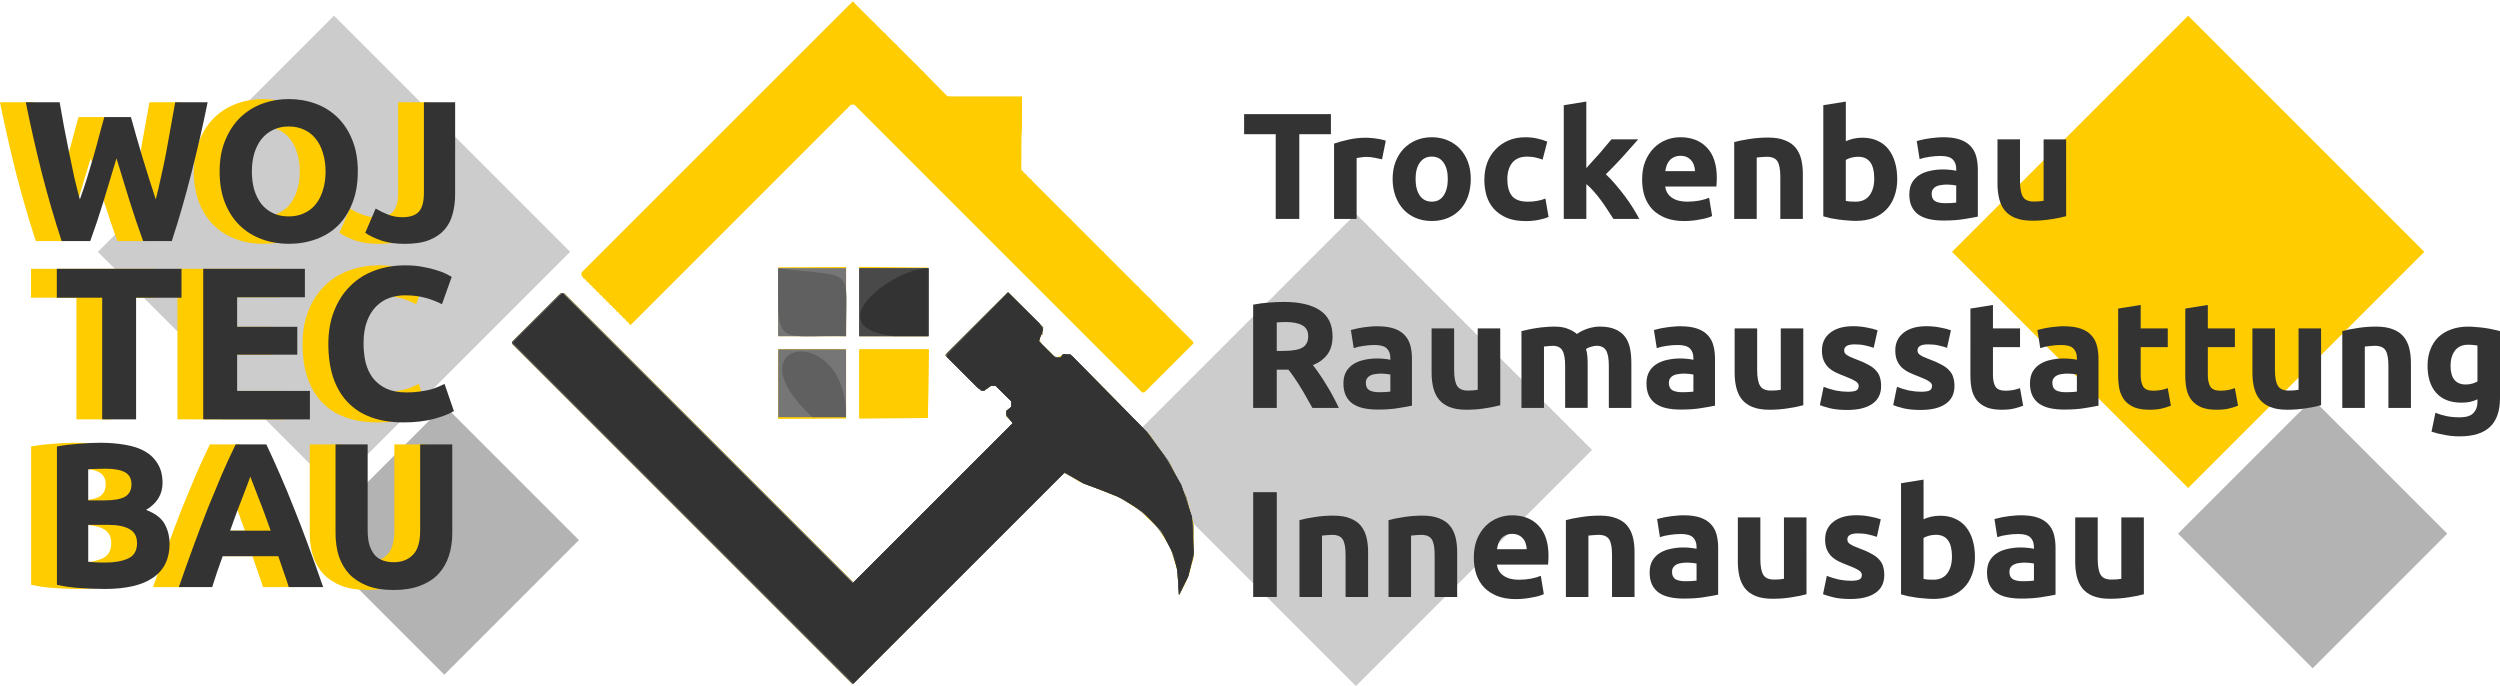
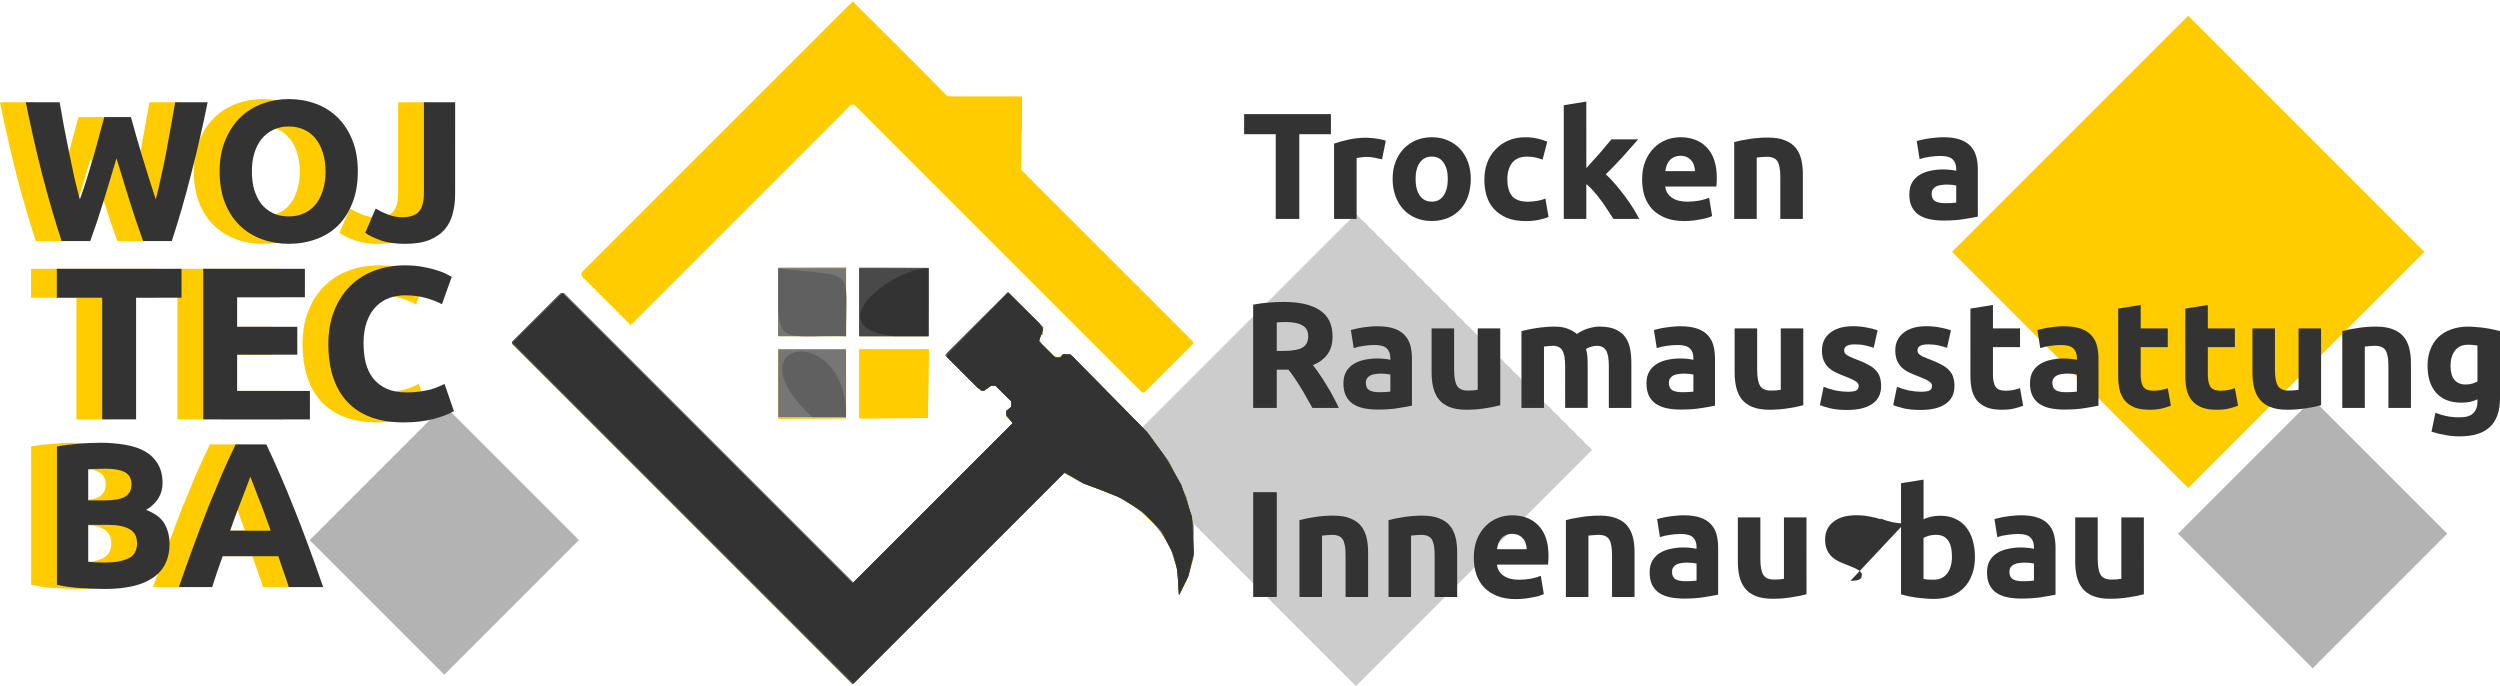
<svg xmlns="http://www.w3.org/2000/svg" width="102.668mm" height="28.152mm" viewBox="0 0 102.668 28.152" version="1.1" id="svg5" xml:space="preserve">
  <defs id="defs2" />
  <g id="layer1">
    <path id="rect5788-33-3-7-2" style="fill:#b3b3b3;stroke-width:5.755;stroke-linecap:round;stroke-linejoin:round;stroke-miterlimit:16.3" transform="rotate(-45)" d="m -6.692,24.676 h 7.819 v 7.819 h -7.819 z" />
    <path id="rect5788-33-3-7-2-9" style="fill:#b3b3b3;stroke-width:5.755;stroke-linecap:round;stroke-linejoin:round;stroke-miterlimit:16.3" transform="rotate(-45)" d="m 47.75,78.744 h 7.819 v 7.819 h -7.819 z" />
-     <path id="rect5788-33-3-7-6" style="fill:#cccccc;stroke-width:10.094;stroke-linecap:round;stroke-linejoin:round;stroke-miterlimit:16.3" transform="rotate(-45)" d="M -4.472,10.155 H 9.243 V 23.87 H -4.472 Z" />
    <path id="rect5788-33-3-7-6-5" style="fill:#cccccc;stroke-width:10.094;stroke-linecap:round;stroke-linejoin:round;stroke-miterlimit:16.3" transform="rotate(-45)" d="M 19.452,45.581 H 33.167 V 59.296 H 19.452 Z" />
    <path id="rect5788-33-3-7-6-5-8" style="fill:#ffcc00;stroke-width:10.094;stroke-linecap:round;stroke-linejoin:round;stroke-miterlimit:16.3" transform="rotate(-45)" d="M 49.371,63.998 H 63.086 V 77.713 H 49.371 Z" />
    <path style="fill:#ffcc00;fill-opacity:1;stroke-width:0.068" d="m 21.028,14.075 v -0.035 l 1.002,-1.001 1.002,-1.001 h 0.067 0.067 l 5.942,5.941 5.942,5.941 3.279,-3.28 3.279,-3.28 -0.139,-0.126 -0.139,-0.126 v -0.117 -0.117 l 0.102,-0.085 0.102,-0.085 v -0.113 -0.113 L 41.209,16.161 40.884,15.841 h -0.085 -0.085 l -0.163,0.107 -0.163,0.107 -0.123,-0.068 -0.123,-0.068 -0.662,-0.668 -0.662,-0.668 1.29,-1.288 1.29,-1.288 0.713,0.711 0.713,0.711 v 0.14 0.14 l -0.075,0.075 -0.075,0.075 0.043,0.136 0.043,0.136 0.307,0.283 0.307,0.283 0.114,-0.049 0.114,-0.049 0.17,-0.03 0.17,-0.03 1.63,1.652 1.63,1.652 0.431,0.611 0.431,0.611 0.332,0.679 0.332,0.679 0.142,0.543 0.142,0.543 0.007,0.645 0.007,0.645 -0.089,0.373 -0.089,0.373 -0.207,0.441 -0.207,0.441 -0.047,-0.519 -0.047,-0.519 -0.142,-0.468 -0.142,-0.468 -0.264,-0.405 -0.264,-0.405 -0.401,-0.377 -0.401,-0.377 -0.414,-0.25 -0.414,-0.25 -0.79,-0.305 -0.79,-0.305 -0.272,-0.171 -0.272,-0.171 h -0.052 -0.052 l -4.329,4.329 -4.329,4.329 -6.994,-6.994 -6.994,-6.994 z m 2.853,-2.816 5.8e-4,-0.069 5.569,-5.566 5.569,-5.566 1.395,1.39 1.395,1.39 0.551,0.56 0.551,0.56 h 2.093 0.968 c 0,2.804 -0.03,0.34 -0.03,2.92 v 0.052 0.052 l 3.531,3.529 3.531,3.529 v 0.036 0.036 l -1.002,1.001 -1.002,1.001 h -0.05 -0.05 L 40.991,10.205 35.084,4.298 h -0.068 -0.068 l -4.523,4.523 -4.523,4.523 -1.01,-1.009 -1.01,-1.009 7.7e-4,-0.069 z m 8.08,1.132 v -1.414 l 1.392,-0.007 1.392,-0.007 v 1.421 1.421 H 33.352 31.96 Z m 0,3.385 v -1.428 h 1.392 1.392 v 1.421 1.421 l -1.392,0.007 -1.392,0.007 z m 3.327,-3.394 v -1.422 l 1.409,0.013 1.409,0.013 0.018,1.409 0.018,1.409 H 36.714 35.287 Z m 0,3.388 v -1.422 h 1.427 1.427 l -0.018,1.409 -0.018,1.409 -1.409,0.013 -1.409,0.013 z" id="path1677-1-5-8" />
    <path style="fill:#ffcc00;fill-opacity:1;stroke-width:0.068" d="m 21.028,14.075 v -0.035 l 1.002,-1.001 1.002,-1.001 h 0.068 0.068 l 5.94,5.942 5.94,5.942 3.275,-3.274 3.275,-3.274 -0.134,-0.142 -0.134,-0.142 v -0.106 -0.106 l 0.102,-0.085 0.102,-0.085 v -0.113 -0.113 L 41.209,16.161 40.884,15.841 h -0.085 -0.085 l -0.163,0.107 -0.163,0.107 -0.123,-0.068 -0.123,-0.068 -0.662,-0.668 -0.662,-0.668 1.29,-1.288 1.29,-1.288 0.713,0.711 0.713,0.711 v 0.15 0.15 l -0.068,0.042 -0.068,0.042 v 0.122 0.123 l 0.343,0.321 0.343,0.321 0.115,-0.05 0.115,-0.05 0.171,-0.03 0.171,-0.03 1.629,1.652 1.629,1.652 0.431,0.611 0.431,0.611 0.33,0.679 0.33,0.679 0.148,0.577 0.148,0.577 -0.005,0.679 -0.005,0.679 -0.148,0.475 -0.148,0.475 -0.143,0.272 -0.143,0.272 -0.044,-0.519 L 48.341,23.392 48.198,22.924 48.056,22.456 47.793,22.051 47.53,21.647 47.231,21.349 46.931,21.05 46.49,20.753 46.048,20.456 45.335,20.179 44.623,19.901 44.159,19.659 l -0.464,-0.242 -4.34,4.34 -4.34,4.34 -6.994,-6.994 -6.994,-6.994 z m 2.92,-2.885 v -0.034 h 0.034 0.034 v 0.034 0.034 h -0.034 -0.034 z m 0,0.204 v -0.034 h 0.034 0.034 v 0.034 0.034 h -0.034 -0.034 z m 0.136,-0.34 v -0.034 h 0.034 0.034 v 0.034 0.034 h -0.034 -0.034 z m 0,0.475 v -0.034 h 0.034 0.034 v 0.034 0.034 h -0.034 -0.034 z m 0.136,-0.611 v -0.034 h 0.034 0.034 v 0.034 0.034 h -0.034 -0.034 z m 0,0.747 v -0.034 h 0.034 0.034 v 0.034 0.034 h -0.034 -0.034 z m 0.136,-0.883 v -0.034 h 0.034 0.034 v 0.034 0.034 h -0.034 -0.034 z m 0,1.019 v -0.034 h 0.034 0.034 v 0.034 0.034 h -0.034 -0.034 z m 0.136,0.136 v -0.034 h 0.034 0.034 v 0.034 0.034 h -0.034 -0.034 z m 0.136,-1.426 v -0.034 h 0.034 0.034 v 0.034 0.034 h -0.034 -0.034 z m 0,1.562 v -0.034 h 0.034 0.034 v 0.034 0.034 h -0.034 -0.034 z m 0.136,-1.698 v -0.034 h 0.034 0.034 v 0.034 0.034 h -0.034 -0.034 z m 0,1.833 v -0.034 h 0.034 0.034 v 0.034 0.034 h -0.034 -0.034 z m 0.136,0.136 v -0.034 h 0.034 0.034 v 0.034 0.034 h -0.034 -0.034 z m 0.136,0.136 v -0.034 h 0.034 0.034 v 0.034 0.034 h -0.034 -0.034 z m 0.136,0.136 v -0.034 h 0.034 0.034 v 0.034 0.034 h -0.034 -0.034 z m 0.136,-2.784 v -0.034 h 0.034 0.034 v 0.034 0.034 h -0.034 -0.034 z m 0,2.92 v -0.034 h 0.034 0.034 v 0.034 0.034 h -0.034 -0.034 z m 0.136,-3.056 v -0.034 h 0.034 0.034 v 0.034 0.034 h -0.034 -0.034 z m 0,3.191 v -0.034 h 0.034 0.034 v 0.034 0.034 h -0.034 -0.034 z M 25.577,9.56 v -0.034 h 0.034 0.034 v 0.034 0.034 h -0.034 -0.034 z m 0,3.463 v -0.034 h 0.034 0.034 v 0.034 0.034 h -0.034 -0.034 z m 0.136,-3.599 v -0.034 h 0.034 0.034 v 0.034 0.034 h -0.034 -0.034 z m 0,3.735 v -0.034 h 0.034 0.034 v 0.034 0.034 h -0.034 -0.034 z m 0.136,-3.87 v -0.034 h 0.034 0.034 v 0.034 0.034 h -0.034 -0.034 z m 0,4.006 v -0.034 h 0.034 0.034 v 0.034 0.034 h -0.034 -0.034 z m 0.136,-4.142 v -0.034 h 0.034 0.034 v 0.034 0.034 h -0.034 -0.034 z m 0.136,-0.136 v -0.034 h 0.034 0.034 v 0.034 0.034 h -0.034 -0.034 z m 0.136,-0.136 v -0.034 h 0.034 0.034 v 0.034 0.034 h -0.034 -0.034 z m 0.136,-0.136 v -0.034 h 0.034 0.034 v 0.034 0.034 h -0.034 -0.034 z m 0.136,-0.136 v -0.034 h 0.034 0.034 v 0.034 0.034 h -0.034 -0.034 z m 0.136,-0.136 v -0.034 h 0.034 0.034 v 0.034 0.034 h -0.034 -0.034 z m 0.136,-0.136 v -0.034 h 0.034 0.034 v 0.034 0.034 h -0.034 -0.034 z m 0.136,-0.136 v -0.034 h 0.034 0.034 v 0.034 0.034 h -0.034 -0.034 z m 0.136,-0.136 v -0.034 h 0.034 0.034 v 0.034 0.034 h -0.034 -0.034 z m 0.136,-0.136 v -0.034 h 0.034 0.034 v 0.034 0.034 h -0.034 -0.034 z m 0.136,-0.136 v -0.034 h 0.034 0.034 v 0.034 0.034 h -0.034 -0.034 z M 27.478,7.659 v -0.034 h 0.034 0.034 v 0.034 0.034 h -0.034 -0.034 z m 0.136,-0.136 v -0.034 h 0.034 0.034 v 0.034 0.034 h -0.034 -0.034 z m 0.136,-0.136 v -0.034 h 0.034 0.034 v 0.034 0.034 h -0.034 -0.034 z m 0.136,-0.136 v -0.034 h 0.034 0.034 v 0.034 0.034 h -0.034 -0.034 z m 0.407,-0.407 v -0.034 h 0.034 0.034 v 0.034 0.034 h -0.034 -0.034 z m 0.136,-0.136 v -0.034 h 0.034 0.034 v 0.034 0.034 h -0.034 -0.034 z m 0.136,-0.136 v -0.034 h 0.034 0.034 v 0.034 0.034 h -0.034 -0.034 z m 0.136,-0.136 v -0.034 h 0.034 0.034 v 0.034 0.034 h -0.034 -0.034 z m 0.136,-0.136 v -0.034 h 0.034 0.034 v 0.034 0.034 h -0.034 -0.034 z m 0.136,-0.136 v -0.034 h 0.034 0.034 v 0.034 0.034 h -0.034 -0.034 z m 0.136,-0.136 v -0.034 h 0.034 0.034 v 0.034 0.034 h -0.034 -0.034 z M 29.244,5.894 v -0.034 h 0.034 0.034 v 0.034 0.034 h -0.034 -0.034 z M 29.38,5.758 v -0.034 h 0.034 0.034 v 0.034 0.034 h -0.034 -0.034 z m 0.136,-0.136 v -0.034 h 0.034 0.034 v 0.034 0.034 h -0.034 -0.034 z m 0.136,-0.136 v -0.034 h 0.034 0.034 v 0.034 0.034 h -0.034 -0.034 z m 0.136,-0.136 v -0.034 h 0.034 0.034 v 0.034 0.034 h -0.034 -0.034 z m 0.136,-0.136 v -0.034 h 0.034 0.034 v 0.034 0.034 h -0.034 -0.034 z m 0.136,-0.136 v -0.034 h 0.034 0.034 v 0.034 0.034 h -0.034 -0.034 z m 0.136,-0.136 v -0.034 h 0.034 0.034 v 0.034 0.034 h -0.034 -0.034 z M 30.33,4.807 v -0.034 h 0.034 0.034 v 0.034 0.034 h -0.034 -0.034 z m 0.272,-0.272 v -0.034 h 0.034 0.034 v 0.034 0.034 h -0.034 -0.034 z m 0.136,-0.136 v -0.034 h 0.034 0.034 v 0.034 0.034 h -0.034 -0.034 z m 0.136,-0.136 v -0.034 h 0.034 0.034 v 0.034 0.034 h -0.034 -0.034 z m 0.136,-0.136 v -0.034 h 0.034 c 0.05,0.005 0.016,-10e-4 0.034,0.034 v 0.034 h -0.034 c -0.05,-0.005 -0.016,10e-4 -0.034,-0.034 z m 0.136,-0.136 v -0.034 h 0.034 0.034 v 0.034 0.034 h -0.034 -0.034 z m 0.815,-0.815 v -0.034 h 0.034 0.034 v 0.034 0.034 h -0.034 -0.034 z m 0,9.237 v -1.389 l 1.392,-0.02 1.392,-0.02 -7e-5,1.409 -7e-5,1.409 H 33.352 31.96 Z m 1.1e-4,3.341 -1.1e-4,-1.409 h 1.392 1.392 l 5e-5,1.409 5e-5,1.409 H 33.352 31.96 l -1.4e-4,-1.409 z M 32.231,2.906 v -0.034 h 0.034 0.034 v 0.034 0.034 h -0.034 -0.034 z m 0.136,-0.136 v -0.034 h 0.034 0.034 v 0.034 0.034 h -0.034 -0.034 z m 0.136,-0.136 v -0.034 h 0.034 0.034 v 0.034 0.034 h -0.034 -0.034 z m 0.136,-0.136 v -0.034 h 0.034 0.034 v 0.034 0.034 h -0.034 -0.034 z m 0.136,-0.136 v -0.034 h 0.034 0.034 v 0.034 0.034 h -0.034 -0.034 z m 0.136,-0.136 v -0.034 h 0.034 0.034 v 0.034 0.034 h -0.034 -0.034 z m 0.136,-0.136 v -0.034 h 0.034 0.034 v 0.034 0.034 h -0.034 -0.034 z m 0.136,-0.136 v -0.034 h 0.034 0.034 v 0.034 0.034 h -0.034 -0.034 z M 33.318,1.819 v -0.034 h 0.034 0.034 v 0.034 0.034 h -0.034 -0.034 z m 0.136,-0.136 v -0.034 h 0.034 0.034 v 0.034 0.034 h -0.034 -0.034 z m 0.136,-0.136 v -0.034 h 0.034 0.034 v 0.034 0.034 h -0.034 -0.034 z m 0.272,-0.272 v -0.034 h 0.034 0.034 v 0.034 0.034 h -0.034 -0.034 z M 33.997,1.14 v -0.034 h 0.034 0.034 v 0.034 0.034 h -0.034 -0.034 z m 0.136,-0.136 V 0.971 h 0.034 0.034 v 0.034 0.034 h -0.034 -0.034 z m 0.611,3.395 v -0.034 h 0.034 0.034 v 0.034 0.034 h -0.034 -0.034 z m 0.204,-4.206 v -0.03 l 0.078,-0.048 0.078,-0.048 -0.049,0.078 -0.048,0.078 h -0.03 -0.03 z m 0.068,4.002 v -0.034 h 0.034 0.034 v 0.034 0.034 h -0.034 -0.034 z m 0.272,8.199 v -1.409 l 1.409,0.014 1.409,0.014 0.018,1.395 0.018,1.395 H 36.714 35.287 Z m 0,3.361 v -1.409 h 1.427 1.427 l -0.018,1.395 -0.018,1.395 -1.409,0.014 -1.409,0.014 z M 35.559,4.735 v -0.03 h 0.068 0.068 v 0.072 0.072 l -0.068,-0.042 -0.068,-0.042 z m 0.204,0.14 v -0.034 h 0.034 0.034 v 0.034 0.034 h -0.034 -0.034 z m 0.068,-3.938 V 0.903 h 0.034 0.034 v 0.034 0.034 h -0.034 -0.034 z m 0.475,0.475 v -0.034 h 0.034 0.034 v 0.034 0.034 h -0.034 -0.034 z m 0.407,0.399 v -0.034 l 0.068,0.042 0.068,0.042 v 0.034 0.034 l -0.068,-0.042 -0.068,-0.042 z m 0.883,0.891 v -0.034 h 0.034 0.034 v 0.034 0.034 h -0.034 -0.034 z m 0.272,0.272 v -0.034 h 0.034 0.034 v 0.034 0.034 h -0.034 -0.034 z m 0.272,4.346 v -0.034 h 0.034 0.034 v 0.034 0.034 h -0.034 -0.034 z m 0.475,0.475 v -0.034 h 0.034 0.034 v 0.034 0.034 h -0.034 -0.034 z m 0.34,-3.802 v -0.034 h 0.034 0.034 v 0.034 0.034 h -0.034 -0.034 z m 2.988,3.056 v -0.034 h 0.034 0.034 v 0.034 0.034 h -0.034 -0.034 z m 0.136,0.136 v -0.034 h 0.034 0.034 v 0.034 0.034 h -0.034 -0.034 z m 0.204,0.204 v -0.034 h 0.034 0.034 v 0.034 0.034 h -0.034 -0.034 z m 1.63,1.63 v -0.034 h 0.034 0.034 v 0.034 0.034 h -0.034 -0.034 z m 0.951,4.957 v -0.034 h 0.034 0.034 v 0.034 0.034 h -0.034 -0.034 z m 0.136,0.136 v -0.034 h 0.034 0.034 v 0.034 0.034 h -0.034 -0.034 z m 0.272,-3.735 v -0.034 h 0.034 0.034 v 0.034 0.034 h -0.034 -0.034 z m 1.426,1.426 v -0.034 h 0.034 0.034 v 0.034 0.034 h -0.034 -0.034 z m 0.475,0.475 v -0.034 h 0.034 0.034 v 0.034 0.034 h -0.034 -0.034 z m 0.611,0.611 v -0.034 h 0.034 0.034 v 0.034 0.034 h -0.034 -0.034 z" id="path1675-3-8-7" />
    <path style="fill:#8c8c8c;fill-opacity:1;stroke-width:0.068" d="m 21.028,14.076 3.8e-4,-0.034 1.002,-1.002 1.002,-1.002 h 0.068 0.068 l 5.94,5.942 5.94,5.942 3.275,-3.274 3.275,-3.274 -0.134,-0.142 -0.134,-0.142 v -0.106 -0.106 l 0.102,-0.085 0.102,-0.085 v -0.113 -0.113 L 41.209,16.161 40.884,15.841 h -0.085 -0.085 l -0.163,0.107 -0.163,0.107 -0.123,-0.068 -0.123,-0.068 -0.662,-0.668 -0.662,-0.668 1.29,-1.288 1.29,-1.288 0.713,0.711 0.713,0.711 v 0.15 0.15 l -0.068,0.042 -0.068,0.042 v 0.122 0.123 l 0.337,0.315 0.337,0.315 h 0.101 0.101 l 0.042,-0.068 0.042,-0.068 h 0.155 0.155 l 1.623,1.647 1.623,1.647 0.431,0.611 0.431,0.611 0.328,0.679 0.328,0.679 0.146,0.599 0.146,0.599 -0.005,0.624 -0.005,0.624 -0.103,0.395 -0.103,0.395 -0.185,0.385 -0.185,0.385 -0.048,-0.564 -0.048,-0.564 -0.115,-0.353 -0.115,-0.353 -0.136,-0.272 -0.136,-0.272 -0.294,-0.373 -0.294,-0.373 -0.359,-0.279 -0.359,-0.279 -0.382,-0.215 -0.382,-0.215 -0.569,-0.207 -0.569,-0.207 -0.464,-0.244 -0.464,-0.244 -4.34,4.34 -4.34,4.34 -6.994,-6.994 -6.994,-6.994 3.9e-4,-0.034 z m 10.932,-1.664 v -1.392 h 1.392 1.392 v 1.392 1.392 H 33.352 31.96 Z m 0,4.753 c -34.908,-43.686 -17.454,-21.843 0,0 z m 3.327,-4.753 v -1.392 h 1.426 1.426 v 1.392 1.392 H 36.713 35.287 Z" id="path1673-3-2-2" />
    <path style="fill:#767676;fill-opacity:1;stroke-width:0.068" d="m 21.029,14.076 0.001,-0.034 1.001,-1.002 1.001,-1.002 h 0.053 0.053 l 5.95,5.947 5.95,5.947 3.28,-3.28 3.28,-3.28 -0.134,-0.142 -0.134,-0.142 v -0.106 -0.106 l 0.102,-0.085 0.102,-0.085 v -0.113 -0.113 L 41.209,16.161 40.884,15.841 h -0.085 -0.085 l -0.163,0.107 -0.163,0.107 -0.123,-0.068 -0.123,-0.068 -0.662,-0.668 -0.662,-0.668 1.29,-1.289 1.29,-1.289 0.725,0.725 0.725,0.725 -0.092,0.278 -0.092,0.278 0.297,0.303 0.297,0.303 0.129,0.041 0.129,0.041 0.075,-0.075 0.075,-0.075 h 0.144 0.144 l 1.561,1.579 1.561,1.579 0.457,0.611 0.457,0.611 0.367,0.747 0.367,0.747 0.14,0.573 0.14,0.573 v 0.652 0.652 l -0.102,0.393 -0.102,0.393 -0.186,0.385 -0.186,0.385 -0.041,-0.546 -0.041,-0.546 -0.121,-0.371 -0.121,-0.371 -0.135,-0.269 -0.135,-0.269 -0.264,-0.35 -0.264,-0.35 -0.389,-0.305 -0.389,-0.305 -0.382,-0.215 -0.382,-0.215 -0.569,-0.207 -0.569,-0.207 -0.46,-0.248 -0.46,-0.248 -4.344,4.344 -4.344,4.344 -6.994,-6.994 -6.994,-6.994 10e-4,-0.034 z m 10.931,-1.664 v -1.392 h 1.392 1.392 v 1.392 1.392 H 33.352 31.96 Z m 0,3.327 v -1.392 h 1.392 1.392 v 1.392 1.392 H 33.352 31.96 Z m 3.327,-3.327 v -1.392 h 1.426 1.426 v 1.392 1.392 H 36.713 35.287 Z" id="path1671-6-5-4" />
    <path style="fill:#606060;fill-opacity:1;stroke-width:0.068" d="m 21.031,14.076 0.003,-0.034 0.964,-0.963 0.964,-0.963 0.084,-0.021 0.084,-0.021 5.943,5.94 5.943,5.94 3.287,-3.287 3.287,-3.287 -0.131,-0.167 -0.131,-0.167 v -0.084 -0.084 l 0.102,-0.085 0.102,-0.085 v -0.113 -0.113 l -0.325,-0.32 -0.325,-0.32 -0.1,0.002 -0.1,0.002 -0.132,0.1 -0.132,0.1 h -0.065 -0.065 l -0.703,-0.692 -0.703,-0.692 v -0.073 -0.073 l 1.256,-1.255 1.256,-1.255 0.725,0.725 0.725,0.725 -0.092,0.279 -0.092,0.279 0.332,0.337 0.332,0.337 h 0.117 0.117 l 0.042,-0.068 0.042,-0.068 h 0.154 0.154 l 1.558,1.579 1.558,1.579 0.38,0.509 0.38,0.509 0.339,0.592 0.339,0.592 0.224,0.664 0.224,0.664 0.03,0.781 0.03,0.781 -0.115,0.441 -0.115,0.441 -0.18,0.373 -0.18,0.373 -0.046,-0.577 -0.046,-0.577 L 48.221,22.936 48.106,22.597 47.893,22.194 47.681,21.792 47.253,21.364 46.826,20.937 46.348,20.653 45.87,20.369 45.201,20.115 44.531,19.861 44.118,19.634 43.705,19.407 39.36,23.752 35.015,28.096 28.021,21.103 21.027,14.109 Z m 10.929,-1.664 v -1.392 c 3.207,0.392 2.784,-0.152 2.784,2.784 -2.295,-0.063 -2.793,0.387 -2.784,-1.392 z m 2.784,4.719 H 33.352 c -3.443,-3.229 1.444,-3.945 1.392,0 z m 0.543,-4.719 v -1.392 h 1.426 1.426 v 1.392 1.392 H 36.713 35.287 Z m 0,4.719 c -37.126,-43.663 -18.563,-21.832 0,0 z" id="path1669-9-8-9" />
    <path style="fill:#494949;fill-opacity:1;stroke-width:0.068" d="m 21.038,14.056 0.01,-0.014 1.025,-1.001 1.025,-1.001 5.958,5.957 5.958,5.957 3.289,-3.288 3.289,-3.288 -0.131,-0.167 -0.131,-0.167 v -0.084 -0.084 l 0.102,-0.085 0.102,-0.085 v -0.113 -0.113 l -0.325,-0.32 -0.325,-0.32 -0.1,0.002 -0.1,0.002 -0.132,0.1 -0.132,0.1 h -0.065 -0.065 l -0.703,-0.692 -0.703,-0.692 v -0.073 -0.073 l 1.256,-1.254 1.256,-1.254 0.65,0.644 0.65,0.644 0.067,0.121 0.067,0.121 -0.085,0.236 -0.085,0.236 0.334,0.339 0.334,0.339 h 0.117 0.117 l 0.042,-0.068 0.042,-0.068 h 0.154 0.154 l 1.558,1.579 1.558,1.579 0.38,0.509 0.38,0.509 0.339,0.592 0.339,0.592 0.222,0.664 0.222,0.664 0.033,0.781 0.033,0.781 -0.116,0.441 -0.116,0.441 -0.18,0.37 -0.18,0.37 -0.042,-0.539 -0.042,-0.539 -0.083,-0.306 -0.083,-0.306 -0.241,-0.461 -0.241,-0.461 -0.382,-0.396 -0.382,-0.396 -0.425,-0.275 -0.425,-0.275 -0.49,-0.199 -0.49,-0.199 -0.31,-0.113 -0.31,-0.113 -0.369,-0.227 -0.369,-0.227 -4.35,4.34 -4.35,4.34 -7.006,-7.001 -7.006,-7.001 z M 35.287,12.412 v -1.392 h 1.428 1.428 l -0.007,1.392 -0.007,1.392 H 36.708 35.288 Z" id="path1667-8-1-9" />
    <path style="fill:#333333;fill-opacity:1;stroke-width:0.068" d="m 21.096,14.075 v -0.034 l 1.001,-1.001 1.001,-1.001 5.958,5.958 5.958,5.958 3.289,-3.288 3.289,-3.288 -0.131,-0.167 -0.131,-0.167 v -0.084 -0.084 l 0.102,-0.085 0.102,-0.085 v -0.113 -0.113 L 41.209,16.161 40.884,15.841 h -0.101 -0.101 l -0.15,0.105 -0.15,0.105 -0.12,-0.066 -0.12,-0.066 -0.641,-0.647 -0.641,-0.647 0.645,-0.665 0.645,-0.665 0.626,-0.642 0.626,-0.642 0.648,0.642 0.648,0.642 0.067,0.121 0.067,0.121 -0.085,0.236 -0.085,0.236 0.334,0.339 0.334,0.339 h 0.108 0.108 l 0.076,-0.076 0.076,-0.076 0.164,0.041 0.164,0.041 1.556,1.583 1.556,1.583 0.397,0.557 0.397,0.557 0.291,0.511 0.291,0.511 0.22,0.661 0.22,0.661 0.035,0.72 0.035,0.72 -0.115,0.503 -0.115,0.503 -0.197,0.373 -0.197,0.373 -0.004,-0.407 -0.004,-0.407 -0.102,-0.434 -0.102,-0.434 -0.252,-0.48 -0.252,-0.48 -0.376,-0.384 -0.376,-0.384 -0.425,-0.275 -0.425,-0.275 -0.49,-0.199 -0.49,-0.199 -0.313,-0.114 -0.313,-0.114 -0.376,-0.226 -0.376,-0.226 -4.336,4.336 -4.336,4.336 -6.977,-6.977 -6.977,-6.977 z m 17.009,-3.055 v 1.392 1.392 h -1.409 c -3.2,-0.362 0.012,-2.807 1.409,-2.784 z" id="path1665-4-4-9" />
    <g aria-label="WOJ TEC BAU" id="g11974" style="font-weight:bold;font-size:15.875px;font-family:'Josefin Sans';-inkscape-font-specification:'Josefin Sans Bold';text-align:center;text-anchor:middle;fill:#ffcc00;fill-opacity:1;stroke-width:7.572;stroke-linecap:round;stroke-linejoin:round;stroke-miterlimit:16.3" transform="matrix(1,0,0,1,-67.215,-128.896)">
      <path d="m 71.533,133.704 q 0.099,0.337 0.214,0.765 0.123,0.419 0.255,0.872 0.14,0.452 0.28,0.905 0.14,0.452 0.271,0.839 0.107,-0.419 0.214,-0.913 0.115,-0.493 0.214,-1.02 0.099,-0.526 0.189,-1.044 0.099,-0.526 0.181,-1.012 h 1.332 q -0.288,1.431 -0.666,2.903 -0.37,1.472 -0.806,2.796 H 72.034 q -0.288,-0.789 -0.559,-1.653 -0.271,-0.872 -0.535,-1.743 -0.263,0.872 -0.526,1.743 -0.263,0.863 -0.551,1.653 h -1.176 q -0.436,-1.324 -0.814,-2.796 -0.37,-1.472 -0.658,-2.903 h 1.39 q 0.082,0.485 0.181,1.012 0.099,0.518 0.206,1.044 0.107,0.526 0.214,1.02 0.115,0.493 0.23,0.913 0.148,-0.403 0.288,-0.855 0.14,-0.452 0.271,-0.905 0.132,-0.452 0.238,-0.872 0.115,-0.419 0.206,-0.748 z" style="font-family:Ubuntu;-inkscape-font-specification:'Ubuntu Bold';fill:#ffcc00;fill-opacity:1;stroke-width:3.923" id="path11956" />
      <path d="m 76.5,135.941 q 0,0.419 0.099,0.757 0.107,0.337 0.296,0.584 0.197,0.238 0.477,0.37 0.28,0.132 0.641,0.132 0.354,0 0.633,-0.132 0.288,-0.132 0.477,-0.37 0.197,-0.247 0.296,-0.584 0.107,-0.337 0.107,-0.757 0,-0.419 -0.107,-0.757 -0.099,-0.345 -0.296,-0.584 -0.189,-0.247 -0.477,-0.378 -0.28,-0.132 -0.633,-0.132 -0.362,0 -0.641,0.14 -0.28,0.132 -0.477,0.378 -0.189,0.238 -0.296,0.584 -0.099,0.337 -0.099,0.748 z m 4.35,0 q 0,0.732 -0.222,1.291 -0.214,0.551 -0.592,0.929 -0.378,0.37 -0.905,0.559 -0.518,0.189 -1.118,0.189 -0.584,0 -1.102,-0.189 -0.518,-0.189 -0.905,-0.559 -0.387,-0.378 -0.609,-0.929 -0.222,-0.559 -0.222,-1.291 0,-0.732 0.23,-1.283 0.23,-0.559 0.617,-0.938 0.395,-0.378 0.905,-0.567 0.518,-0.189 1.086,-0.189 0.584,0 1.102,0.189 0.518,0.189 0.905,0.567 0.387,0.378 0.609,0.938 0.222,0.551 0.222,1.283 z" style="font-family:Ubuntu;-inkscape-font-specification:'Ubuntu Bold';fill:#ffcc00;fill-opacity:1;stroke-width:3.923" id="path11958" />
      <path d="m 84.847,136.879 q 0,0.419 -0.099,0.789 -0.09,0.37 -0.329,0.65 -0.23,0.271 -0.633,0.436 -0.395,0.156 -1.003,0.156 -0.559,0 -0.962,-0.132 -0.403,-0.14 -0.666,-0.321 l 0.428,-0.995 q 0.238,0.14 0.51,0.247 0.271,0.107 0.592,0.107 0.469,0 0.674,-0.23 0.206,-0.23 0.206,-0.773 v -3.717 h 1.283 z" style="font-family:Ubuntu;-inkscape-font-specification:'Ubuntu Bold';fill:#ffcc00;fill-opacity:1;stroke-width:3.923" id="path11960" />
      <path d="m 73.61,139.935 v 1.187 H 71.745 v 4.996 h -1.392 v -4.996 h -1.864 v -1.187 z" style="font-family:Ubuntu;-inkscape-font-specification:'Ubuntu Bold';fill:#ffcc00;fill-opacity:1;stroke-width:4.255" id="path11962" />
      <path d="m 74.502,146.118 v -6.182 h 4.175 v 1.169 h -2.783 v 1.213 h 2.471 v 1.142 h -2.471 v 1.49 h 2.989 v 1.169 z" style="font-family:Ubuntu;-inkscape-font-specification:'Ubuntu Bold';fill:#ffcc00;fill-opacity:1;stroke-width:4.255" id="path11964" />
      <path d="m 82.727,146.243 q -1.508,0 -2.302,-0.839 -0.785,-0.839 -0.785,-2.382 0,-0.767 0.241,-1.365 0.241,-0.607 0.66,-1.017 0.419,-0.419 0.999,-0.633 0.58,-0.214 1.258,-0.214 0.393,0 0.714,0.062 0.321,0.054 0.562,0.134 0.241,0.071 0.401,0.152 0.161,0.08 0.232,0.125 l -0.401,1.124 q -0.285,-0.152 -0.669,-0.259 -0.375,-0.107 -0.856,-0.107 -0.321,0 -0.633,0.107 -0.303,0.107 -0.544,0.348 -0.232,0.232 -0.375,0.607 -0.143,0.375 -0.143,0.91 0,0.428 0.089,0.803 0.098,0.366 0.303,0.633 0.214,0.268 0.553,0.428 0.339,0.152 0.821,0.152 0.303,0 0.544,-0.036 0.241,-0.036 0.428,-0.08 0.187,-0.053 0.33,-0.116 0.143,-0.062 0.259,-0.116 l 0.384,1.115 q -0.294,0.178 -0.83,0.321 -0.535,0.143 -1.24,0.143 z" style="font-family:Ubuntu;-inkscape-font-specification:'Ubuntu Bold';fill:#ffcc00;fill-opacity:1;stroke-width:4.255" id="path11966" />
      <path d="m 70.447,153.082 q -0.482,0 -0.964,-0.034 -0.474,-0.025 -0.989,-0.135 v -5.682 q 0.406,-0.076 0.888,-0.11 0.482,-0.042 0.896,-0.042 0.558,0 1.023,0.085 0.474,0.076 0.812,0.271 0.338,0.194 0.524,0.516 0.194,0.313 0.194,0.778 0,0.702 -0.676,1.108 0.558,0.211 0.761,0.575 0.203,0.364 0.203,0.82 0,0.922 -0.676,1.387 -0.668,0.465 -1.996,0.465 z m -0.668,-2.63 v 1.514 q 0.144,0.017 0.313,0.025 0.169,0.008 0.372,0.008 0.592,0 0.956,-0.169 0.364,-0.169 0.364,-0.626 0,-0.406 -0.304,-0.575 -0.304,-0.178 -0.871,-0.178 z m 0,-1.006 h 0.643 q 0.609,0 0.871,-0.152 0.262,-0.161 0.262,-0.507 0,-0.355 -0.271,-0.499 -0.271,-0.144 -0.795,-0.144 -0.169,0 -0.364,0.008 -0.194,0 -0.347,0.017 z" style="font-family:Ubuntu;-inkscape-font-specification:'Ubuntu Bold';fill:#ffcc00;fill-opacity:1;stroke-width:4.033" id="path11968" />
      <path d="m 78.015,153.006 q -0.093,-0.304 -0.211,-0.626 -0.11,-0.321 -0.22,-0.643 h -2.283 q -0.11,0.321 -0.228,0.643 -0.11,0.321 -0.203,0.626 h -1.37 q 0.33,-0.947 0.626,-1.75 0.296,-0.803 0.575,-1.514 0.288,-0.71 0.558,-1.345 0.279,-0.643 0.575,-1.251 h 1.26 q 0.288,0.609 0.567,1.251 0.279,0.634 0.558,1.345 0.288,0.71 0.583,1.514 0.296,0.803 0.626,1.75 z m -1.581,-4.532 q -0.042,0.127 -0.127,0.347 -0.085,0.22 -0.194,0.507 -0.11,0.288 -0.245,0.634 -0.127,0.347 -0.262,0.727 h 1.666 q -0.135,-0.381 -0.262,-0.727 -0.127,-0.347 -0.245,-0.634 -0.11,-0.287 -0.194,-0.507 -0.085,-0.22 -0.135,-0.347 z" style="font-family:Ubuntu;-inkscape-font-specification:'Ubuntu Bold';fill:#ffcc00;fill-opacity:1;stroke-width:4.033" id="path11970" />
-       <path d="m 82.311,153.125 q -0.617,0 -1.065,-0.169 -0.448,-0.178 -0.744,-0.482 -0.288,-0.313 -0.431,-0.736 -0.135,-0.431 -0.135,-0.947 v -3.645 h 1.319 v 3.535 q 0,0.355 0.076,0.609 0.085,0.245 0.22,0.406 0.144,0.152 0.338,0.22 0.203,0.068 0.44,0.068 0.482,0 0.778,-0.296 0.304,-0.296 0.304,-1.006 v -3.535 h 1.319 v 3.645 q 0,0.516 -0.144,0.947 -0.144,0.431 -0.44,0.744 -0.296,0.304 -0.753,0.474 -0.457,0.169 -1.082,0.169 z" style="font-family:Ubuntu;-inkscape-font-specification:'Ubuntu Bold';fill:#ffcc00;fill-opacity:1;stroke-width:4.033" id="path11972" />
    </g>
    <g aria-label="WOJ TEC BAU" id="text10076" style="font-weight:bold;font-size:15.875px;font-family:'Josefin Sans';-inkscape-font-specification:'Josefin Sans Bold';text-align:center;text-anchor:middle;fill:#1a1a1a;stroke-width:7.572;stroke-linecap:round;stroke-linejoin:round;stroke-miterlimit:16.3" transform="matrix(1,0,0,1,-66.156,-128.896)">
      <path d="m 71.533,133.704 q 0.099,0.337 0.214,0.765 0.123,0.419 0.255,0.872 0.14,0.452 0.28,0.905 0.14,0.452 0.271,0.839 0.107,-0.419 0.214,-0.913 0.115,-0.493 0.214,-1.02 0.099,-0.526 0.189,-1.044 0.099,-0.526 0.181,-1.012 h 1.332 q -0.288,1.431 -0.666,2.903 -0.37,1.472 -0.806,2.796 H 72.034 q -0.288,-0.789 -0.559,-1.653 -0.271,-0.872 -0.535,-1.743 -0.263,0.872 -0.526,1.743 -0.263,0.863 -0.551,1.653 h -1.176 q -0.436,-1.324 -0.814,-2.796 -0.37,-1.472 -0.658,-2.903 h 1.39 q 0.082,0.485 0.181,1.012 0.099,0.518 0.206,1.044 0.107,0.526 0.214,1.02 0.115,0.493 0.23,0.913 0.148,-0.403 0.288,-0.855 0.14,-0.452 0.271,-0.905 0.132,-0.452 0.238,-0.872 0.115,-0.419 0.206,-0.748 z" style="font-family:Ubuntu;-inkscape-font-specification:'Ubuntu Bold';fill:#333333;stroke-width:3.923" id="path10234" />
      <path d="m 76.5,135.941 q 0,0.419 0.099,0.757 0.107,0.337 0.296,0.584 0.197,0.238 0.477,0.37 0.28,0.132 0.641,0.132 0.354,0 0.633,-0.132 0.288,-0.132 0.477,-0.37 0.197,-0.247 0.296,-0.584 0.107,-0.337 0.107,-0.757 0,-0.419 -0.107,-0.757 -0.099,-0.345 -0.296,-0.584 -0.189,-0.247 -0.477,-0.378 -0.28,-0.132 -0.633,-0.132 -0.362,0 -0.641,0.14 -0.28,0.132 -0.477,0.378 -0.189,0.238 -0.296,0.584 -0.099,0.337 -0.099,0.748 z m 4.35,0 q 0,0.732 -0.222,1.291 -0.214,0.551 -0.592,0.929 -0.378,0.37 -0.905,0.559 -0.518,0.189 -1.118,0.189 -0.584,0 -1.102,-0.189 -0.518,-0.189 -0.905,-0.559 -0.387,-0.378 -0.609,-0.929 -0.222,-0.559 -0.222,-1.291 0,-0.732 0.23,-1.283 0.23,-0.559 0.617,-0.938 0.395,-0.378 0.905,-0.567 0.518,-0.189 1.086,-0.189 0.584,0 1.102,0.189 0.518,0.189 0.905,0.567 0.387,0.378 0.609,0.938 0.222,0.551 0.222,1.283 z" style="font-family:Ubuntu;-inkscape-font-specification:'Ubuntu Bold';fill:#333333;stroke-width:3.923" id="path10236" />
      <path d="m 84.847,136.879 q 0,0.419 -0.099,0.789 -0.09,0.37 -0.329,0.65 -0.23,0.271 -0.633,0.436 -0.395,0.156 -1.003,0.156 -0.559,0 -0.962,-0.132 -0.403,-0.14 -0.666,-0.321 l 0.428,-0.995 q 0.238,0.14 0.51,0.247 0.271,0.107 0.592,0.107 0.469,0 0.674,-0.23 0.206,-0.23 0.206,-0.773 v -3.717 h 1.283 z" style="font-family:Ubuntu;-inkscape-font-specification:'Ubuntu Bold';fill:#333333;stroke-width:3.923" id="path10238" />
      <path d="m 73.61,139.935 v 1.187 H 71.745 v 4.996 h -1.392 v -4.996 h -1.864 v -1.187 z" style="font-family:Ubuntu;-inkscape-font-specification:'Ubuntu Bold';fill:#333333;stroke-width:4.255" id="path10240" />
      <path d="m 74.502,146.118 v -6.182 h 4.175 v 1.169 h -2.783 v 1.213 h 2.471 v 1.142 h -2.471 v 1.49 h 2.989 v 1.169 z" style="font-family:Ubuntu;-inkscape-font-specification:'Ubuntu Bold';fill:#333333;stroke-width:4.255" id="path10242" />
      <path d="m 82.727,146.243 q -1.508,0 -2.302,-0.839 -0.785,-0.839 -0.785,-2.382 0,-0.767 0.241,-1.365 0.241,-0.607 0.66,-1.017 0.419,-0.419 0.999,-0.633 0.58,-0.214 1.258,-0.214 0.393,0 0.714,0.062 0.321,0.054 0.562,0.134 0.241,0.071 0.401,0.152 0.161,0.08 0.232,0.125 l -0.401,1.124 q -0.285,-0.152 -0.669,-0.259 -0.375,-0.107 -0.856,-0.107 -0.321,0 -0.633,0.107 -0.303,0.107 -0.544,0.348 -0.232,0.232 -0.375,0.607 -0.143,0.375 -0.143,0.91 0,0.428 0.089,0.803 0.098,0.366 0.303,0.633 0.214,0.268 0.553,0.428 0.339,0.152 0.821,0.152 0.303,0 0.544,-0.036 0.241,-0.036 0.428,-0.08 0.187,-0.053 0.33,-0.116 0.143,-0.062 0.259,-0.116 l 0.384,1.115 q -0.294,0.178 -0.83,0.321 -0.535,0.143 -1.24,0.143 z" style="font-family:Ubuntu;-inkscape-font-specification:'Ubuntu Bold';fill:#333333;stroke-width:4.255" id="path10244" />
      <path d="m 70.447,153.082 q -0.482,0 -0.964,-0.034 -0.474,-0.025 -0.989,-0.135 v -5.682 q 0.406,-0.076 0.888,-0.11 0.482,-0.042 0.896,-0.042 0.558,0 1.023,0.085 0.474,0.076 0.812,0.271 0.338,0.194 0.524,0.516 0.194,0.313 0.194,0.778 0,0.702 -0.676,1.108 0.558,0.211 0.761,0.575 0.203,0.364 0.203,0.82 0,0.922 -0.676,1.387 -0.668,0.465 -1.996,0.465 z m -0.668,-2.63 v 1.514 q 0.144,0.017 0.313,0.025 0.169,0.008 0.372,0.008 0.592,0 0.956,-0.169 0.364,-0.169 0.364,-0.626 0,-0.406 -0.304,-0.575 -0.304,-0.178 -0.871,-0.178 z m 0,-1.006 h 0.643 q 0.609,0 0.871,-0.152 0.262,-0.161 0.262,-0.507 0,-0.355 -0.271,-0.499 -0.271,-0.144 -0.795,-0.144 -0.169,0 -0.364,0.008 -0.194,0 -0.347,0.017 z" style="font-family:Ubuntu;-inkscape-font-specification:'Ubuntu Bold';fill:#333333;stroke-width:4.033" id="path10246" />
      <path d="m 78.015,153.006 q -0.093,-0.304 -0.211,-0.626 -0.11,-0.321 -0.22,-0.643 h -2.283 q -0.11,0.321 -0.228,0.643 -0.11,0.321 -0.203,0.626 h -1.37 q 0.33,-0.947 0.626,-1.75 0.296,-0.803 0.575,-1.514 0.288,-0.71 0.558,-1.345 0.279,-0.643 0.575,-1.251 h 1.26 q 0.288,0.609 0.567,1.251 0.279,0.634 0.558,1.345 0.288,0.71 0.583,1.514 0.296,0.803 0.626,1.75 z m -1.581,-4.532 q -0.042,0.127 -0.127,0.347 -0.085,0.22 -0.194,0.507 -0.11,0.288 -0.245,0.634 -0.127,0.347 -0.262,0.727 h 1.666 q -0.135,-0.381 -0.262,-0.727 -0.127,-0.347 -0.245,-0.634 -0.11,-0.287 -0.194,-0.507 -0.085,-0.22 -0.135,-0.347 z" style="font-family:Ubuntu;-inkscape-font-specification:'Ubuntu Bold';fill:#333333;stroke-width:4.033" id="path10248" />
-       <path d="m 82.311,153.125 q -0.617,0 -1.065,-0.169 -0.448,-0.178 -0.744,-0.482 -0.288,-0.313 -0.431,-0.736 -0.135,-0.431 -0.135,-0.947 v -3.645 h 1.319 v 3.535 q 0,0.355 0.076,0.609 0.085,0.245 0.22,0.406 0.144,0.152 0.338,0.22 0.203,0.068 0.44,0.068 0.482,0 0.778,-0.296 0.304,-0.296 0.304,-1.006 v -3.535 h 1.319 v 3.645 q 0,0.516 -0.144,0.947 -0.144,0.431 -0.44,0.744 -0.296,0.304 -0.753,0.474 -0.457,0.169 -1.082,0.169 z" style="font-family:Ubuntu;-inkscape-font-specification:'Ubuntu Bold';fill:#333333;stroke-width:4.033" id="path10250" />
    </g>
    <g aria-label="Trockenbau Raumausstattung Innenausbau" id="text10326" style="font-weight:bold;font-size:6.21px;font-family:Ubuntu;-inkscape-font-specification:'Ubuntu Bold';fill:#333333;stroke-width:2.962;stroke-linecap:round;stroke-linejoin:round;stroke-miterlimit:16.3">
      <path d="m 54.657,4.686 v 0.826 h -1.298 V 8.99 H 52.39 V 5.512 h -1.298 V 4.686 Z" id="path18983" />
      <path d="m 56.756,6.543 q -0.124,-0.031 -0.292,-0.062 -0.168,-0.037 -0.36,-0.037 -0.087,0 -0.211,0.019 -0.118,0.012 -0.18,0.031 V 8.99 H 54.787 V 5.897 q 0.248,-0.087 0.584,-0.161 0.342,-0.081 0.758,-0.081 0.075,0 0.18,0.012 0.106,0.006 0.211,0.025 0.106,0.012 0.211,0.037 0.106,0.019 0.18,0.05 z" id="path18985" />
      <path d="m 60.401,7.35 q 0,0.385 -0.112,0.708 -0.112,0.317 -0.323,0.546 -0.211,0.224 -0.509,0.348 -0.292,0.124 -0.658,0.124 -0.36,0 -0.658,-0.124 Q 57.849,8.828 57.638,8.605 57.427,8.375 57.309,8.058 57.191,7.735 57.191,7.35 q 0,-0.385 0.118,-0.702 0.124,-0.317 0.335,-0.54 0.217,-0.224 0.509,-0.348 0.298,-0.124 0.646,-0.124 0.354,0 0.646,0.124 0.298,0.124 0.509,0.348 0.211,0.224 0.329,0.54 0.118,0.317 0.118,0.702 z m -0.944,0 q 0,-0.429 -0.174,-0.671 -0.168,-0.248 -0.484,-0.248 -0.317,0 -0.491,0.248 -0.174,0.242 -0.174,0.671 0,0.429 0.174,0.683 0.174,0.248 0.491,0.248 0.317,0 0.484,-0.248 0.174,-0.255 0.174,-0.683 z" id="path18987" />
      <path d="m 60.96,7.357 q 0,-0.354 0.112,-0.664 0.118,-0.317 0.335,-0.546 0.217,-0.236 0.528,-0.373 0.311,-0.137 0.708,-0.137 0.261,0 0.478,0.05 0.217,0.043 0.422,0.13 l -0.193,0.739 q -0.13,-0.05 -0.286,-0.087 -0.155,-0.037 -0.348,-0.037 -0.41,0 -0.615,0.255 -0.199,0.255 -0.199,0.671 0,0.441 0.186,0.683 0.193,0.242 0.664,0.242 0.168,0 0.36,-0.031 0.193,-0.031 0.354,-0.099 l 0.13,0.758 q -0.161,0.068 -0.404,0.118 -0.242,0.05 -0.534,0.05 -0.447,0 -0.77,-0.13 -0.323,-0.137 -0.534,-0.366 -0.205,-0.23 -0.304,-0.54 -0.093,-0.317 -0.093,-0.683 z" id="path18989" />
      <path d="M 65.146,6.903 Q 65.282,6.754 65.425,6.593 65.574,6.431 65.711,6.276 65.848,6.115 65.966,5.972 66.09,5.829 66.177,5.723 h 1.099 q -0.329,0.379 -0.646,0.727 -0.311,0.342 -0.683,0.708 0.186,0.168 0.385,0.404 0.199,0.23 0.385,0.478 0.186,0.248 0.342,0.497 0.155,0.248 0.261,0.453 H 66.257 Q 66.158,8.828 66.028,8.636 65.903,8.437 65.761,8.245 65.618,8.046 65.456,7.866 65.301,7.686 65.146,7.562 V 8.99 H 64.22 V 4.32 l 0.925,-0.149 z" id="path18991" />
      <path d="m 67.437,7.381 q 0,-0.435 0.13,-0.758 0.137,-0.329 0.354,-0.546 0.217,-0.217 0.497,-0.329 0.286,-0.112 0.584,-0.112 0.696,0 1.099,0.429 0.404,0.422 0.404,1.248 0,0.081 -0.006,0.18 -0.006,0.093 -0.012,0.168 h -2.099 q 0.031,0.286 0.267,0.453 0.236,0.168 0.633,0.168 0.255,0 0.497,-0.043 0.248,-0.05 0.404,-0.118 l 0.124,0.751 q -0.075,0.037 -0.199,0.075 -0.124,0.037 -0.279,0.062 -0.149,0.031 -0.323,0.05 -0.174,0.019 -0.348,0.019 -0.441,0 -0.77,-0.13 Q 68.071,8.816 67.853,8.592 67.642,8.363 67.537,8.052 67.437,7.742 67.437,7.381 Z m 2.174,-0.354 q -0.006,-0.118 -0.043,-0.23 -0.031,-0.112 -0.106,-0.199 -0.068,-0.087 -0.18,-0.143 -0.106,-0.056 -0.267,-0.056 -0.155,0 -0.267,0.056 -0.112,0.05 -0.186,0.137 -0.075,0.087 -0.118,0.205 -0.037,0.112 -0.056,0.23 z" id="path18993" />
      <path d="m 71.219,5.835 q 0.236,-0.068 0.609,-0.124 0.373,-0.062 0.782,-0.062 0.416,0 0.689,0.112 0.279,0.106 0.441,0.304 0.161,0.199 0.23,0.472 0.068,0.273 0.068,0.609 V 8.99 H 73.113 v -1.733 q 0,-0.447 -0.118,-0.633 -0.118,-0.186 -0.441,-0.186 -0.099,0 -0.211,0.012 -0.112,0.006 -0.199,0.019 v 2.521 h -0.925 z" id="path18995" />
-       <path d="m 76.97,7.332 q 0,-0.894 -0.658,-0.894 -0.143,0 -0.286,0.037 -0.137,0.037 -0.224,0.093 v 1.683 q 0.068,0.012 0.174,0.025 0.106,0.006 0.23,0.006 0.379,0 0.571,-0.261 0.193,-0.261 0.193,-0.689 z m 0.944,0.025 q 0,0.391 -0.118,0.708 -0.112,0.317 -0.329,0.54 -0.217,0.224 -0.534,0.348 -0.317,0.118 -0.72,0.118 -0.168,0 -0.354,-0.019 -0.18,-0.012 -0.36,-0.037 -0.174,-0.025 -0.335,-0.056 -0.161,-0.037 -0.286,-0.075 V 4.32 l 0.925,-0.149 v 1.627 q 0.155,-0.068 0.323,-0.106 0.168,-0.037 0.36,-0.037 0.348,0 0.615,0.124 0.267,0.118 0.447,0.342 0.18,0.224 0.273,0.54 0.093,0.311 0.093,0.696 z" id="path18997" />
      <path d="m 79.876,8.344 q 0.137,0 0.261,-0.006 0.124,-0.006 0.199,-0.019 V 7.617 q -0.056,-0.012 -0.168,-0.025 -0.112,-0.012 -0.205,-0.012 -0.13,0 -0.248,0.019 -0.112,0.012 -0.199,0.056 -0.087,0.043 -0.137,0.118 -0.05,0.075 -0.05,0.186 0,0.217 0.143,0.304 0.149,0.081 0.404,0.081 z M 79.802,5.636 q 0.41,0 0.683,0.093 0.273,0.093 0.435,0.267 0.168,0.174 0.236,0.422 0.068,0.248 0.068,0.553 v 1.925 q -0.199,0.043 -0.553,0.099 -0.354,0.062 -0.857,0.062 -0.317,0 -0.578,-0.056 -0.255,-0.056 -0.441,-0.18 -0.186,-0.13 -0.286,-0.335 -0.099,-0.205 -0.099,-0.503 0,-0.286 0.112,-0.484 0.118,-0.199 0.311,-0.317 0.193,-0.118 0.441,-0.168 0.248,-0.056 0.515,-0.056 0.18,0 0.317,0.019 0.143,0.012 0.23,0.037 v -0.087 q 0,-0.236 -0.143,-0.379 -0.143,-0.143 -0.497,-0.143 -0.236,0 -0.466,0.037 -0.23,0.031 -0.397,0.093 L 78.715,5.792 q 0.081,-0.025 0.199,-0.05 0.124,-0.031 0.267,-0.05 0.143,-0.025 0.298,-0.037 0.161,-0.019 0.323,-0.019 z" id="path18999" />
-       <path d="m 84.851,8.878 q -0.236,0.068 -0.609,0.124 -0.373,0.062 -0.782,0.062 -0.416,0 -0.696,-0.112 Q 82.491,8.841 82.329,8.642 82.168,8.437 82.1,8.158 82.031,7.878 82.031,7.543 V 5.723 h 0.925 v 1.708 q 0,0.447 0.118,0.646 0.118,0.199 0.441,0.199 0.099,0 0.211,-0.006 0.112,-0.012 0.199,-0.025 v -2.521 h 0.925 z" id="path19001" />
      <path d="m 52.725,12.399 q 0.969,0 1.484,0.348 0.515,0.342 0.515,1.068 0,0.453 -0.211,0.739 -0.205,0.279 -0.596,0.441 0.13,0.161 0.273,0.373 0.143,0.205 0.279,0.435 0.143,0.224 0.273,0.472 0.13,0.242 0.242,0.478 h -1.087 q -0.118,-0.211 -0.242,-0.429 -0.118,-0.217 -0.248,-0.422 -0.124,-0.205 -0.248,-0.385 -0.124,-0.186 -0.248,-0.335 h -0.478 v 1.571 h -0.969 v -4.242 q 0.317,-0.062 0.652,-0.087 0.342,-0.025 0.609,-0.025 z m 0.056,0.826 q -0.106,0 -0.193,0.006 -0.081,0.006 -0.155,0.012 v 1.168 h 0.273 q 0.546,0 0.782,-0.137 0.236,-0.137 0.236,-0.466 0,-0.317 -0.242,-0.447 -0.236,-0.137 -0.702,-0.137 z" id="path19003" />
      <path d="m 56.638,16.107 q 0.137,0 0.261,-0.006 0.124,-0.006 0.199,-0.019 v -0.702 q -0.056,-0.012 -0.168,-0.025 -0.112,-0.012 -0.205,-0.012 -0.13,0 -0.248,0.019 -0.112,0.012 -0.199,0.056 -0.087,0.043 -0.137,0.118 -0.05,0.075 -0.05,0.186 0,0.217 0.143,0.304 0.149,0.081 0.404,0.081 z m -0.075,-2.708 q 0.41,0 0.683,0.093 0.273,0.093 0.435,0.267 0.168,0.174 0.236,0.422 0.068,0.248 0.068,0.553 v 1.925 q -0.199,0.043 -0.553,0.099 -0.354,0.062 -0.857,0.062 -0.317,0 -0.578,-0.056 -0.255,-0.056 -0.441,-0.18 -0.186,-0.13 -0.286,-0.335 -0.099,-0.205 -0.099,-0.503 0,-0.286 0.112,-0.484 0.118,-0.199 0.311,-0.317 0.193,-0.118 0.441,-0.168 0.248,-0.056 0.515,-0.056 0.18,0 0.317,0.019 0.143,0.012 0.23,0.037 v -0.087 q 0,-0.236 -0.143,-0.379 -0.143,-0.143 -0.497,-0.143 -0.236,0 -0.466,0.037 -0.23,0.031 -0.397,0.093 l -0.118,-0.745 q 0.081,-0.025 0.199,-0.05 0.124,-0.031 0.267,-0.05 0.143,-0.025 0.298,-0.037 0.161,-0.019 0.323,-0.019 z" id="path19005" />
      <path d="m 61.612,16.641 q -0.236,0.068 -0.609,0.124 -0.373,0.062 -0.782,0.062 -0.416,0 -0.696,-0.112 -0.273,-0.112 -0.435,-0.311 -0.161,-0.205 -0.23,-0.484 -0.068,-0.279 -0.068,-0.615 V 13.486 h 0.925 v 1.708 q 0,0.447 0.118,0.646 0.118,0.199 0.441,0.199 0.099,0 0.211,-0.006 0.112,-0.012 0.199,-0.025 V 13.486 h 0.925 z" id="path19007" />
      <path d="m 64.276,15.02 q 0,-0.447 -0.118,-0.633 -0.112,-0.186 -0.391,-0.186 -0.087,0 -0.18,0.012 -0.093,0.006 -0.18,0.019 v 2.521 h -0.925 v -3.155 q 0.118,-0.031 0.273,-0.062 0.161,-0.037 0.335,-0.062 0.18,-0.031 0.366,-0.043 0.186,-0.019 0.366,-0.019 0.354,0 0.571,0.093 0.224,0.087 0.366,0.211 0.199,-0.143 0.453,-0.224 0.261,-0.081 0.478,-0.081 0.391,0 0.64,0.112 0.255,0.106 0.404,0.304 0.149,0.199 0.205,0.472 0.056,0.273 0.056,0.609 v 1.844 h -0.925 v -1.733 q 0,-0.447 -0.118,-0.633 -0.112,-0.186 -0.391,-0.186 -0.075,0 -0.211,0.037 -0.13,0.037 -0.217,0.093 0.043,0.143 0.056,0.304 0.012,0.155 0.012,0.335 v 1.782 h -0.925 z" id="path19009" />
      <path d="m 69.083,16.107 q 0.137,0 0.261,-0.006 0.124,-0.006 0.199,-0.019 v -0.702 q -0.056,-0.012 -0.168,-0.025 -0.112,-0.012 -0.205,-0.012 -0.13,0 -0.248,0.019 -0.112,0.012 -0.199,0.056 -0.087,0.043 -0.137,0.118 -0.05,0.075 -0.05,0.186 0,0.217 0.143,0.304 0.149,0.081 0.404,0.081 z m -0.075,-2.708 q 0.41,0 0.683,0.093 0.273,0.093 0.435,0.267 0.168,0.174 0.236,0.422 0.068,0.248 0.068,0.553 v 1.925 q -0.199,0.043 -0.553,0.099 -0.354,0.062 -0.857,0.062 -0.317,0 -0.578,-0.056 -0.255,-0.056 -0.441,-0.18 -0.186,-0.13 -0.286,-0.335 -0.099,-0.205 -0.099,-0.503 0,-0.286 0.112,-0.484 0.118,-0.199 0.311,-0.317 0.193,-0.118 0.441,-0.168 0.248,-0.056 0.515,-0.056 0.18,0 0.317,0.019 0.143,0.012 0.23,0.037 v -0.087 q 0,-0.236 -0.143,-0.379 -0.143,-0.143 -0.497,-0.143 -0.236,0 -0.466,0.037 -0.23,0.031 -0.397,0.093 l -0.118,-0.745 q 0.081,-0.025 0.199,-0.05 0.124,-0.031 0.267,-0.05 0.143,-0.025 0.298,-0.037 0.161,-0.019 0.323,-0.019 z" id="path19011" />
      <path d="m 74.057,16.641 q -0.236,0.068 -0.609,0.124 -0.373,0.062 -0.782,0.062 -0.416,0 -0.696,-0.112 -0.273,-0.112 -0.435,-0.311 -0.161,-0.205 -0.23,-0.484 -0.068,-0.279 -0.068,-0.615 V 13.486 h 0.925 v 1.708 q 0,0.447 0.118,0.646 0.118,0.199 0.441,0.199 0.099,0 0.211,-0.006 0.112,-0.012 0.199,-0.025 V 13.486 h 0.925 z" id="path19013" />
      <path d="m 75.865,16.088 q 0.255,0 0.36,-0.05 0.106,-0.05 0.106,-0.193 0,-0.112 -0.137,-0.193 -0.137,-0.087 -0.416,-0.193 -0.217,-0.081 -0.397,-0.168 -0.174,-0.087 -0.298,-0.205 -0.124,-0.124 -0.193,-0.292 -0.068,-0.168 -0.068,-0.404 0,-0.46 0.342,-0.727 0.342,-0.267 0.938,-0.267 0.298,0 0.571,0.056 0.273,0.05 0.435,0.112 l -0.161,0.72 q -0.161,-0.056 -0.354,-0.099 -0.186,-0.043 -0.422,-0.043 -0.435,0 -0.435,0.242 0,0.056 0.019,0.099 0.019,0.043 0.075,0.087 0.056,0.037 0.149,0.087 0.099,0.043 0.248,0.099 0.304,0.112 0.503,0.224 0.199,0.106 0.311,0.236 0.118,0.124 0.161,0.279 0.05,0.155 0.05,0.36 0,0.484 -0.366,0.733 -0.36,0.248 -1.025,0.248 -0.435,0 -0.727,-0.075 -0.286,-0.075 -0.397,-0.124 l 0.155,-0.751 q 0.236,0.093 0.484,0.149 0.248,0.05 0.491,0.05 z" id="path19015" />
      <path d="m 78.877,16.088 q 0.255,0 0.36,-0.05 0.106,-0.05 0.106,-0.193 0,-0.112 -0.137,-0.193 -0.137,-0.087 -0.416,-0.193 -0.217,-0.081 -0.397,-0.168 -0.174,-0.087 -0.298,-0.205 -0.124,-0.124 -0.193,-0.292 -0.068,-0.168 -0.068,-0.404 0,-0.46 0.342,-0.727 0.342,-0.267 0.938,-0.267 0.298,0 0.571,0.056 0.273,0.05 0.435,0.112 l -0.161,0.72 q -0.161,-0.056 -0.354,-0.099 -0.186,-0.043 -0.422,-0.043 -0.435,0 -0.435,0.242 0,0.056 0.019,0.099 0.019,0.043 0.075,0.087 0.056,0.037 0.149,0.087 0.099,0.043 0.248,0.099 0.304,0.112 0.503,0.224 0.199,0.106 0.311,0.236 0.118,0.124 0.161,0.279 0.05,0.155 0.05,0.36 0,0.484 -0.366,0.733 -0.36,0.248 -1.025,0.248 -0.435,0 -0.727,-0.075 -0.286,-0.075 -0.397,-0.124 l 0.155,-0.751 q 0.236,0.093 0.484,0.149 0.248,0.05 0.491,0.05 z" id="path19017" />
      <path d="m 80.92,12.672 0.925,-0.149 v 0.963 h 1.112 v 0.77 h -1.112 v 1.149 q 0,0.292 0.099,0.466 0.106,0.174 0.416,0.174 0.149,0 0.304,-0.025 0.161,-0.031 0.292,-0.081 l 0.13,0.72 q -0.168,0.068 -0.373,0.118 -0.205,0.05 -0.503,0.05 -0.379,0 -0.627,-0.099 -0.248,-0.106 -0.397,-0.286 -0.149,-0.186 -0.211,-0.447 -0.056,-0.261 -0.056,-0.578 z" id="path19019" />
      <path d="m 84.832,16.107 q 0.137,0 0.261,-0.006 0.124,-0.006 0.199,-0.019 v -0.702 q -0.056,-0.012 -0.168,-0.025 -0.112,-0.012 -0.205,-0.012 -0.13,0 -0.248,0.019 -0.112,0.012 -0.199,0.056 -0.087,0.043 -0.137,0.118 -0.05,0.075 -0.05,0.186 0,0.217 0.143,0.304 0.149,0.081 0.404,0.081 z m -0.075,-2.708 q 0.41,0 0.683,0.093 0.273,0.093 0.435,0.267 0.168,0.174 0.236,0.422 0.068,0.248 0.068,0.553 v 1.925 q -0.199,0.043 -0.553,0.099 -0.354,0.062 -0.857,0.062 -0.317,0 -0.578,-0.056 -0.255,-0.056 -0.441,-0.18 -0.186,-0.13 -0.286,-0.335 -0.099,-0.205 -0.099,-0.503 0,-0.286 0.112,-0.484 0.118,-0.199 0.311,-0.317 0.193,-0.118 0.441,-0.168 0.248,-0.056 0.515,-0.056 0.18,0 0.317,0.019 0.143,0.012 0.23,0.037 v -0.087 q 0,-0.236 -0.143,-0.379 -0.143,-0.143 -0.497,-0.143 -0.236,0 -0.466,0.037 -0.23,0.031 -0.397,0.093 l -0.118,-0.745 q 0.081,-0.025 0.199,-0.05 0.124,-0.031 0.267,-0.05 0.143,-0.025 0.298,-0.037 0.161,-0.019 0.323,-0.019 z" id="path19021" />
      <path d="m 86.987,12.672 0.925,-0.149 v 0.963 h 1.112 v 0.77 h -1.112 v 1.149 q 0,0.292 0.099,0.466 0.106,0.174 0.416,0.174 0.149,0 0.304,-0.025 0.161,-0.031 0.292,-0.081 l 0.13,0.72 q -0.168,0.068 -0.373,0.118 -0.205,0.05 -0.503,0.05 -0.379,0 -0.627,-0.099 -0.248,-0.106 -0.397,-0.286 -0.149,-0.186 -0.211,-0.447 -0.056,-0.261 -0.056,-0.578 z" id="path19023" />
      <path d="m 89.744,12.672 0.925,-0.149 v 0.963 h 1.112 v 0.77 h -1.112 v 1.149 q 0,0.292 0.099,0.466 0.106,0.174 0.416,0.174 0.149,0 0.304,-0.025 0.161,-0.031 0.292,-0.081 l 0.13,0.72 q -0.168,0.068 -0.373,0.118 -0.205,0.05 -0.503,0.05 -0.379,0 -0.627,-0.099 -0.248,-0.106 -0.397,-0.286 -0.149,-0.186 -0.211,-0.447 -0.056,-0.261 -0.056,-0.578 z" id="path19025" />
      <path d="m 95.321,16.641 q -0.236,0.068 -0.609,0.124 -0.373,0.062 -0.782,0.062 -0.416,0 -0.696,-0.112 -0.273,-0.112 -0.435,-0.311 -0.161,-0.205 -0.23,-0.484 -0.068,-0.279 -0.068,-0.615 V 13.486 h 0.925 v 1.708 q 0,0.447 0.118,0.646 0.118,0.199 0.441,0.199 0.099,0 0.211,-0.006 0.112,-0.012 0.199,-0.025 V 13.486 h 0.925 z" id="path19027" />
      <path d="m 96.191,13.598 q 0.236,-0.068 0.609,-0.124 0.373,-0.062 0.782,-0.062 0.416,0 0.689,0.112 0.279,0.106 0.441,0.304 0.161,0.199 0.23,0.472 0.068,0.273 0.068,0.609 v 1.844 h -0.925 v -1.733 q 0,-0.447 -0.118,-0.633 -0.118,-0.186 -0.441,-0.186 -0.099,0 -0.211,0.012 -0.112,0.006 -0.199,0.019 v 2.521 h -0.925 z" id="path19029" />
      <path d="m 100.637,15.014 q 0,0.776 0.627,0.776 0.143,0 0.267,-0.037 0.124,-0.037 0.211,-0.087 v -1.478 q -0.068,-0.012 -0.161,-0.019 -0.093,-0.012 -0.217,-0.012 -0.366,0 -0.546,0.242 -0.18,0.242 -0.18,0.615 z m 2.031,1.329 q 0,0.801 -0.41,1.186 -0.404,0.391 -1.254,0.391 -0.298,0 -0.596,-0.056 -0.298,-0.05 -0.553,-0.137 l 0.161,-0.776 q 0.217,0.087 0.453,0.137 0.242,0.05 0.546,0.05 0.397,0 0.559,-0.174 0.168,-0.174 0.168,-0.447 v -0.118 q -0.149,0.068 -0.311,0.106 -0.155,0.031 -0.342,0.031 -0.677,0 -1.037,-0.397 -0.36,-0.404 -0.36,-1.124 0,-0.36 0.112,-0.652 0.112,-0.298 0.323,-0.509 0.217,-0.211 0.528,-0.323 0.311,-0.118 0.702,-0.118 0.168,0 0.342,0.019 0.18,0.012 0.354,0.037 0.174,0.025 0.329,0.062 0.161,0.031 0.286,0.068 z" id="path19031" />
      <path d="m 51.465,20.212 h 0.969 v 4.304 h -0.969 z" id="path19033" />
      <path d="m 53.365,21.361 q 0.236,-0.068 0.609,-0.124 0.373,-0.062 0.782,-0.062 0.416,0 0.689,0.112 0.279,0.106 0.441,0.304 0.161,0.199 0.23,0.472 0.068,0.273 0.068,0.609 v 1.844 h -0.925 v -1.733 q 0,-0.447 -0.118,-0.633 -0.118,-0.186 -0.441,-0.186 -0.099,0 -0.211,0.012 -0.112,0.006 -0.199,0.019 v 2.521 h -0.925 z" id="path19035" />
      <path d="m 57.023,21.361 q 0.236,-0.068 0.609,-0.124 0.373,-0.062 0.782,-0.062 0.416,0 0.689,0.112 0.279,0.106 0.441,0.304 0.161,0.199 0.23,0.472 0.068,0.273 0.068,0.609 v 1.844 h -0.925 v -1.733 q 0,-0.447 -0.118,-0.633 -0.118,-0.186 -0.441,-0.186 -0.099,0 -0.211,0.012 -0.112,0.006 -0.199,0.019 v 2.521 h -0.925 z" id="path19037" />
      <path d="m 60.525,22.907 q 0,-0.435 0.13,-0.758 0.137,-0.329 0.354,-0.546 0.217,-0.217 0.497,-0.329 0.286,-0.112 0.584,-0.112 0.696,0 1.099,0.429 0.404,0.422 0.404,1.248 0,0.081 -0.006,0.18 -0.006,0.093 -0.012,0.168 h -2.099 q 0.031,0.286 0.267,0.453 0.236,0.168 0.633,0.168 0.255,0 0.497,-0.043 0.248,-0.05 0.404,-0.118 l 0.124,0.751 q -0.075,0.037 -0.199,0.075 -0.124,0.037 -0.279,0.062 -0.149,0.031 -0.323,0.05 -0.174,0.019 -0.348,0.019 -0.441,0 -0.77,-0.13 -0.323,-0.13 -0.54,-0.354 -0.211,-0.23 -0.317,-0.54 -0.099,-0.311 -0.099,-0.671 z m 2.174,-0.354 q -0.006,-0.118 -0.043,-0.23 -0.031,-0.112 -0.106,-0.199 -0.068,-0.087 -0.18,-0.143 -0.106,-0.056 -0.267,-0.056 -0.155,0 -0.267,0.056 -0.112,0.05 -0.186,0.137 -0.075,0.087 -0.118,0.205 -0.037,0.112 -0.056,0.23 z" id="path19039" />
      <path d="m 64.307,21.361 q 0.236,-0.068 0.609,-0.124 0.373,-0.062 0.782,-0.062 0.416,0 0.689,0.112 0.279,0.106 0.441,0.304 0.161,0.199 0.23,0.472 0.068,0.273 0.068,0.609 v 1.844 h -0.925 v -1.733 q 0,-0.447 -0.118,-0.633 -0.118,-0.186 -0.441,-0.186 -0.099,0 -0.211,0.012 -0.112,0.006 -0.199,0.019 v 2.521 h -0.925 z" id="path19041" />
      <path d="m 69.213,23.869 q 0.137,0 0.261,-0.006 0.124,-0.006 0.199,-0.019 v -0.702 q -0.056,-0.012 -0.168,-0.025 -0.112,-0.012 -0.205,-0.012 -0.13,0 -0.248,0.019 -0.112,0.012 -0.199,0.056 -0.087,0.043 -0.137,0.118 -0.05,0.075 -0.05,0.186 0,0.217 0.143,0.304 0.149,0.081 0.404,0.081 z m -0.075,-2.708 q 0.41,0 0.683,0.093 0.273,0.093 0.435,0.267 0.168,0.174 0.236,0.422 0.068,0.248 0.068,0.553 v 1.925 q -0.199,0.043 -0.553,0.099 -0.354,0.062 -0.857,0.062 -0.317,0 -0.578,-0.056 -0.255,-0.056 -0.441,-0.18 -0.186,-0.13 -0.286,-0.335 -0.099,-0.205 -0.099,-0.503 0,-0.286 0.112,-0.484 0.118,-0.199 0.311,-0.317 0.193,-0.118 0.441,-0.168 0.248,-0.056 0.515,-0.056 0.18,0 0.317,0.019 0.143,0.012 0.23,0.037 v -0.087 q 0,-0.236 -0.143,-0.379 -0.143,-0.143 -0.497,-0.143 -0.236,0 -0.466,0.037 -0.23,0.031 -0.397,0.093 L 68.052,21.317 q 0.081,-0.025 0.199,-0.05 0.124,-0.031 0.267,-0.05 0.143,-0.025 0.298,-0.037 0.161,-0.019 0.323,-0.019 z" id="path19043" />
      <path d="m 74.188,24.404 q -0.236,0.068 -0.609,0.124 -0.373,0.062 -0.782,0.062 -0.416,0 -0.696,-0.112 -0.273,-0.112 -0.435,-0.311 -0.161,-0.205 -0.23,-0.484 -0.068,-0.279 -0.068,-0.615 v -1.82 h 0.925 v 1.708 q 0,0.447 0.118,0.646 0.118,0.199 0.441,0.199 0.099,0 0.211,-0.006 0.112,-0.012 0.199,-0.025 v -2.521 h 0.925 z" id="path19045" />
-       <path d="m 75.995,23.851 q 0.255,0 0.36,-0.05 0.106,-0.05 0.106,-0.193 0,-0.112 -0.137,-0.193 -0.137,-0.087 -0.416,-0.193 -0.217,-0.081 -0.397,-0.168 -0.174,-0.087 -0.298,-0.205 -0.124,-0.124 -0.193,-0.292 -0.068,-0.168 -0.068,-0.404 0,-0.46 0.342,-0.727 0.342,-0.267 0.938,-0.267 0.298,0 0.571,0.056 0.273,0.05 0.435,0.112 l -0.161,0.72 q -0.161,-0.056 -0.354,-0.099 -0.186,-0.043 -0.422,-0.043 -0.435,0 -0.435,0.242 0,0.056 0.019,0.099 0.019,0.043 0.075,0.087 0.056,0.037 0.149,0.087 0.099,0.043 0.248,0.099 0.304,0.112 0.503,0.224 0.199,0.106 0.311,0.236 0.118,0.124 0.161,0.279 0.05,0.155 0.05,0.36 0,0.484 -0.366,0.733 -0.36,0.248 -1.025,0.248 -0.435,0 -0.727,-0.075 -0.286,-0.075 -0.397,-0.124 l 0.155,-0.751 q 0.236,0.093 0.484,0.149 0.248,0.05 0.491,0.05 z" id="path19047" />
+       <path d="m 75.995,23.851 q 0.255,0 0.36,-0.05 0.106,-0.05 0.106,-0.193 0,-0.112 -0.137,-0.193 -0.137,-0.087 -0.416,-0.193 -0.217,-0.081 -0.397,-0.168 -0.174,-0.087 -0.298,-0.205 -0.124,-0.124 -0.193,-0.292 -0.068,-0.168 -0.068,-0.404 0,-0.46 0.342,-0.727 0.342,-0.267 0.938,-0.267 0.298,0 0.571,0.056 0.273,0.05 0.435,0.112 l -0.161,0.72 l 0.155,-0.751 q 0.236,0.093 0.484,0.149 0.248,0.05 0.491,0.05 z" id="path19047" />
      <path d="m 80.162,22.857 q 0,-0.894 -0.658,-0.894 -0.143,0 -0.286,0.037 -0.137,0.037 -0.224,0.093 v 1.683 q 0.068,0.012 0.174,0.025 0.106,0.006 0.23,0.006 0.379,0 0.571,-0.261 0.193,-0.261 0.193,-0.689 z m 0.944,0.025 q 0,0.391 -0.118,0.708 -0.112,0.317 -0.329,0.54 -0.217,0.224 -0.534,0.348 -0.317,0.118 -0.72,0.118 -0.168,0 -0.354,-0.019 -0.18,-0.012 -0.36,-0.037 -0.174,-0.025 -0.335,-0.056 -0.161,-0.037 -0.286,-0.075 v -4.564 l 0.925,-0.149 v 1.627 q 0.155,-0.068 0.323,-0.106 0.168,-0.037 0.36,-0.037 0.348,0 0.615,0.124 0.267,0.118 0.447,0.342 0.18,0.224 0.273,0.54 0.093,0.311 0.093,0.696 z" id="path19049" />
      <path d="m 83.068,23.869 q 0.137,0 0.261,-0.006 0.124,-0.006 0.199,-0.019 v -0.702 q -0.056,-0.012 -0.168,-0.025 -0.112,-0.012 -0.205,-0.012 -0.13,0 -0.248,0.019 -0.112,0.012 -0.199,0.056 -0.087,0.043 -0.137,0.118 -0.05,0.075 -0.05,0.186 0,0.217 0.143,0.304 0.149,0.081 0.404,0.081 z m -0.075,-2.708 q 0.41,0 0.683,0.093 0.273,0.093 0.435,0.267 0.168,0.174 0.236,0.422 0.068,0.248 0.068,0.553 v 1.925 q -0.199,0.043 -0.553,0.099 -0.354,0.062 -0.857,0.062 -0.317,0 -0.578,-0.056 -0.255,-0.056 -0.441,-0.18 -0.186,-0.13 -0.286,-0.335 -0.099,-0.205 -0.099,-0.503 0,-0.286 0.112,-0.484 0.118,-0.199 0.311,-0.317 0.193,-0.118 0.441,-0.168 0.248,-0.056 0.515,-0.056 0.18,0 0.317,0.019 0.143,0.012 0.23,0.037 v -0.087 q 0,-0.236 -0.143,-0.379 -0.143,-0.143 -0.497,-0.143 -0.236,0 -0.466,0.037 -0.23,0.031 -0.397,0.093 L 81.907,21.317 q 0.081,-0.025 0.199,-0.05 0.124,-0.031 0.267,-0.05 0.143,-0.025 0.298,-0.037 0.161,-0.019 0.323,-0.019 z" id="path19051" />
      <path d="m 88.043,24.404 q -0.236,0.068 -0.609,0.124 -0.373,0.062 -0.782,0.062 -0.416,0 -0.696,-0.112 -0.273,-0.112 -0.435,-0.311 -0.161,-0.205 -0.23,-0.484 -0.068,-0.279 -0.068,-0.615 v -1.82 h 0.925 v 1.708 q 0,0.447 0.118,0.646 0.118,0.199 0.441,0.199 0.099,0 0.211,-0.006 0.112,-0.012 0.199,-0.025 v -2.521 h 0.925 z" id="path19053" />
    </g>
  </g>
</svg>